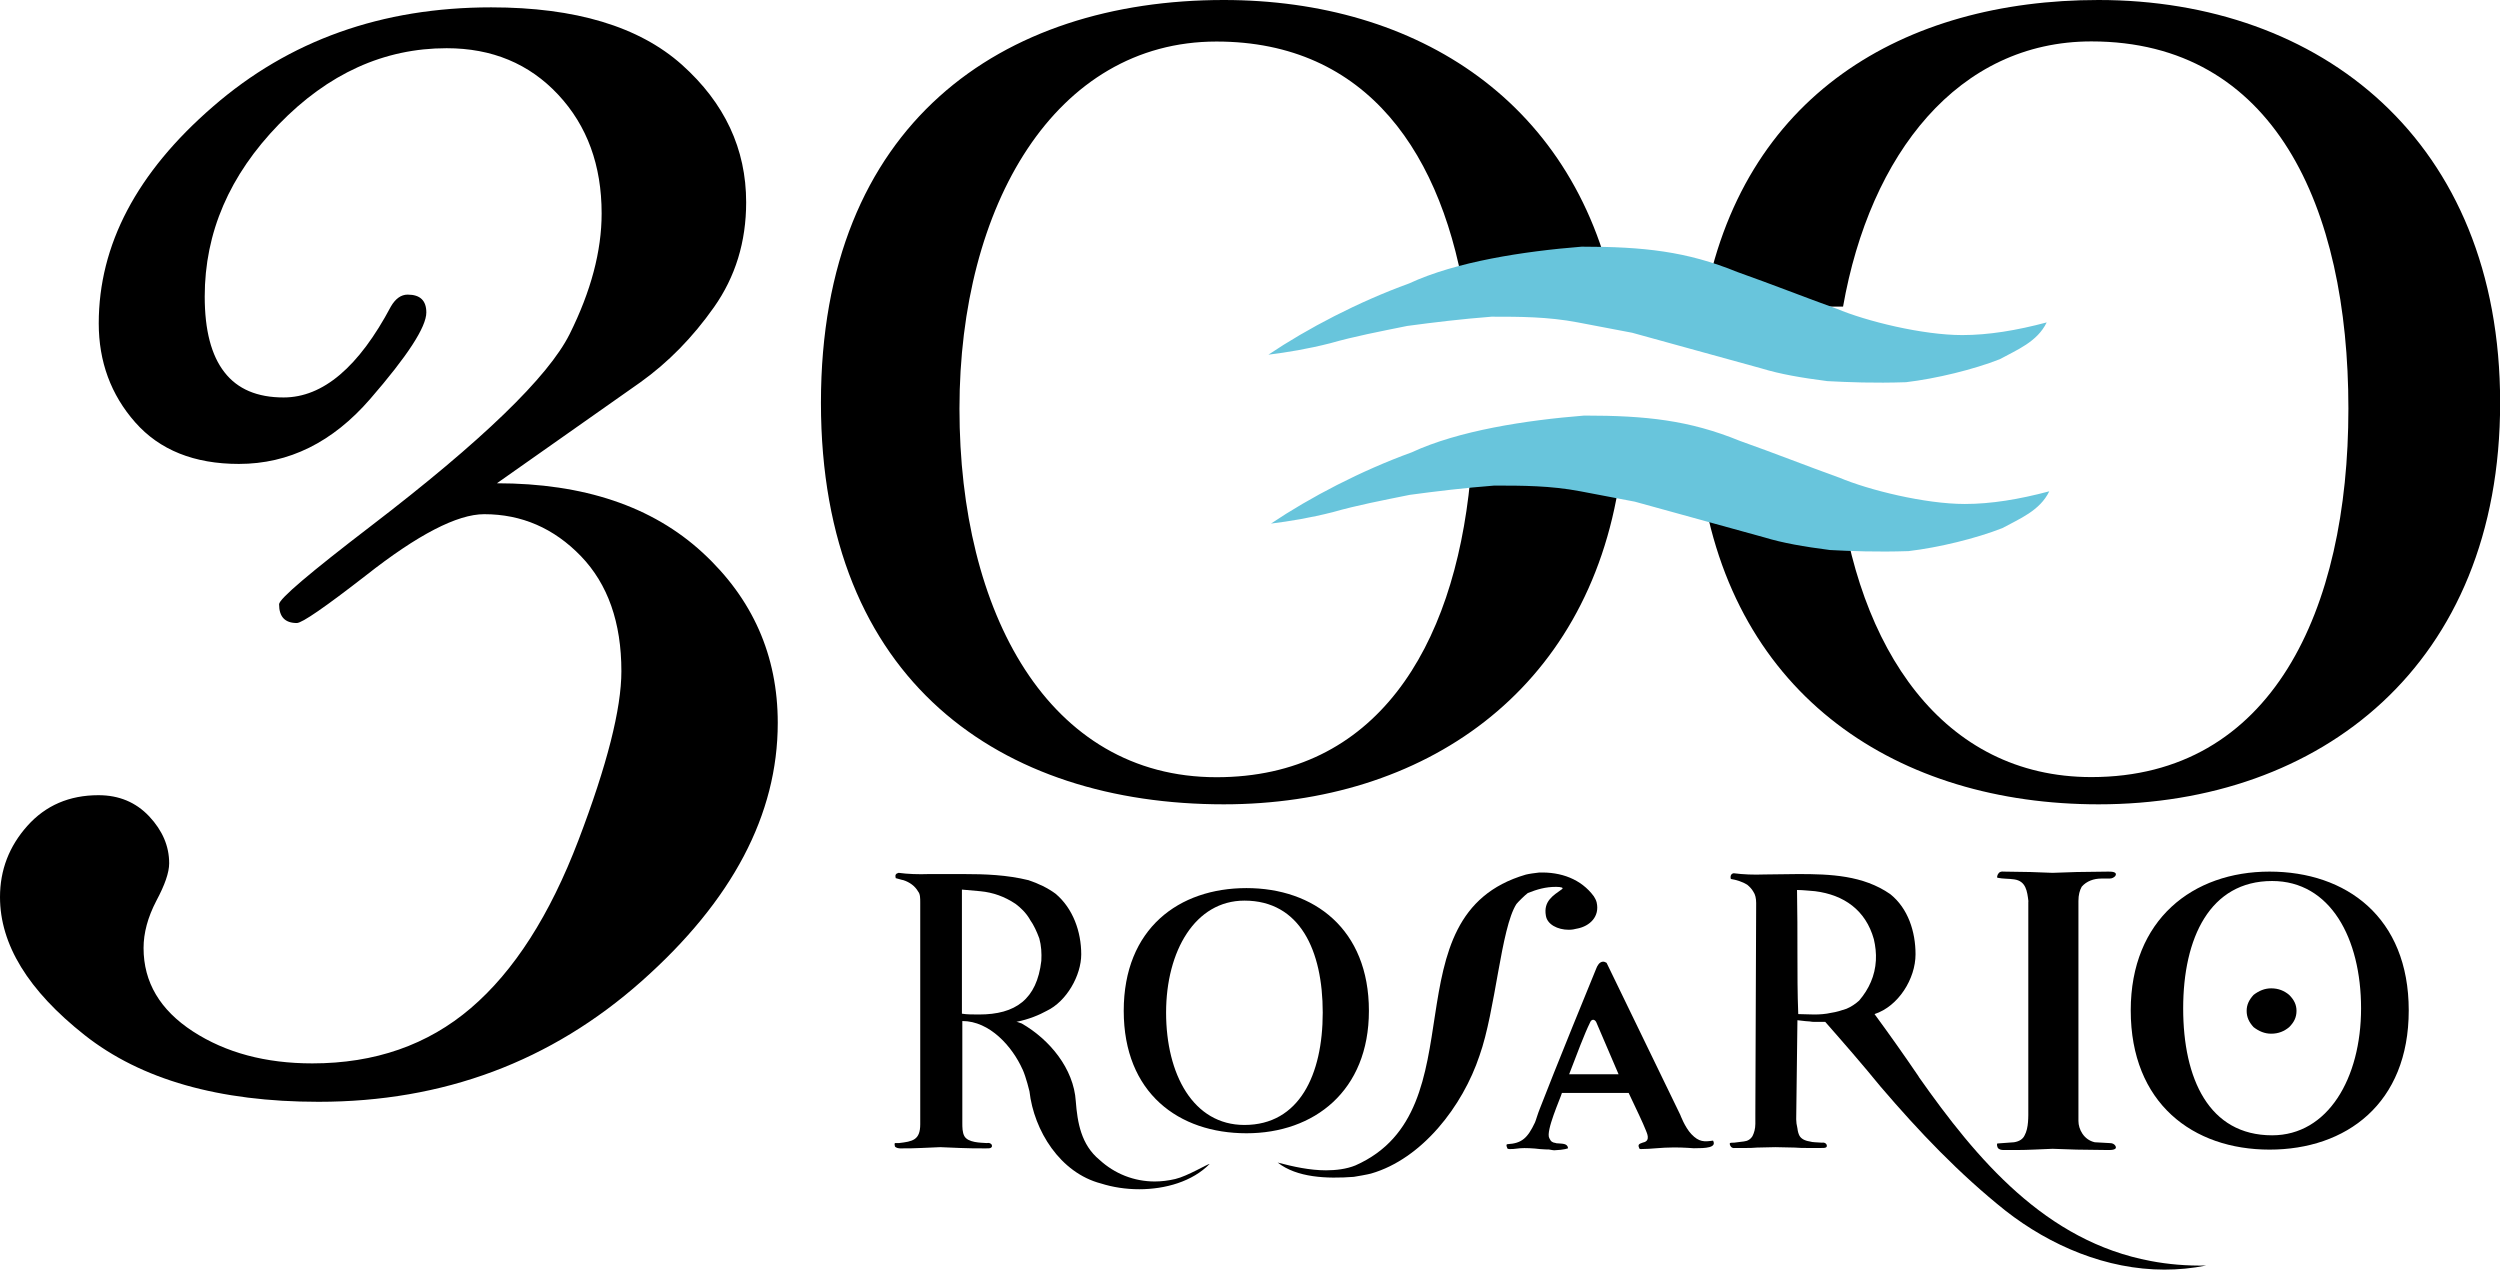
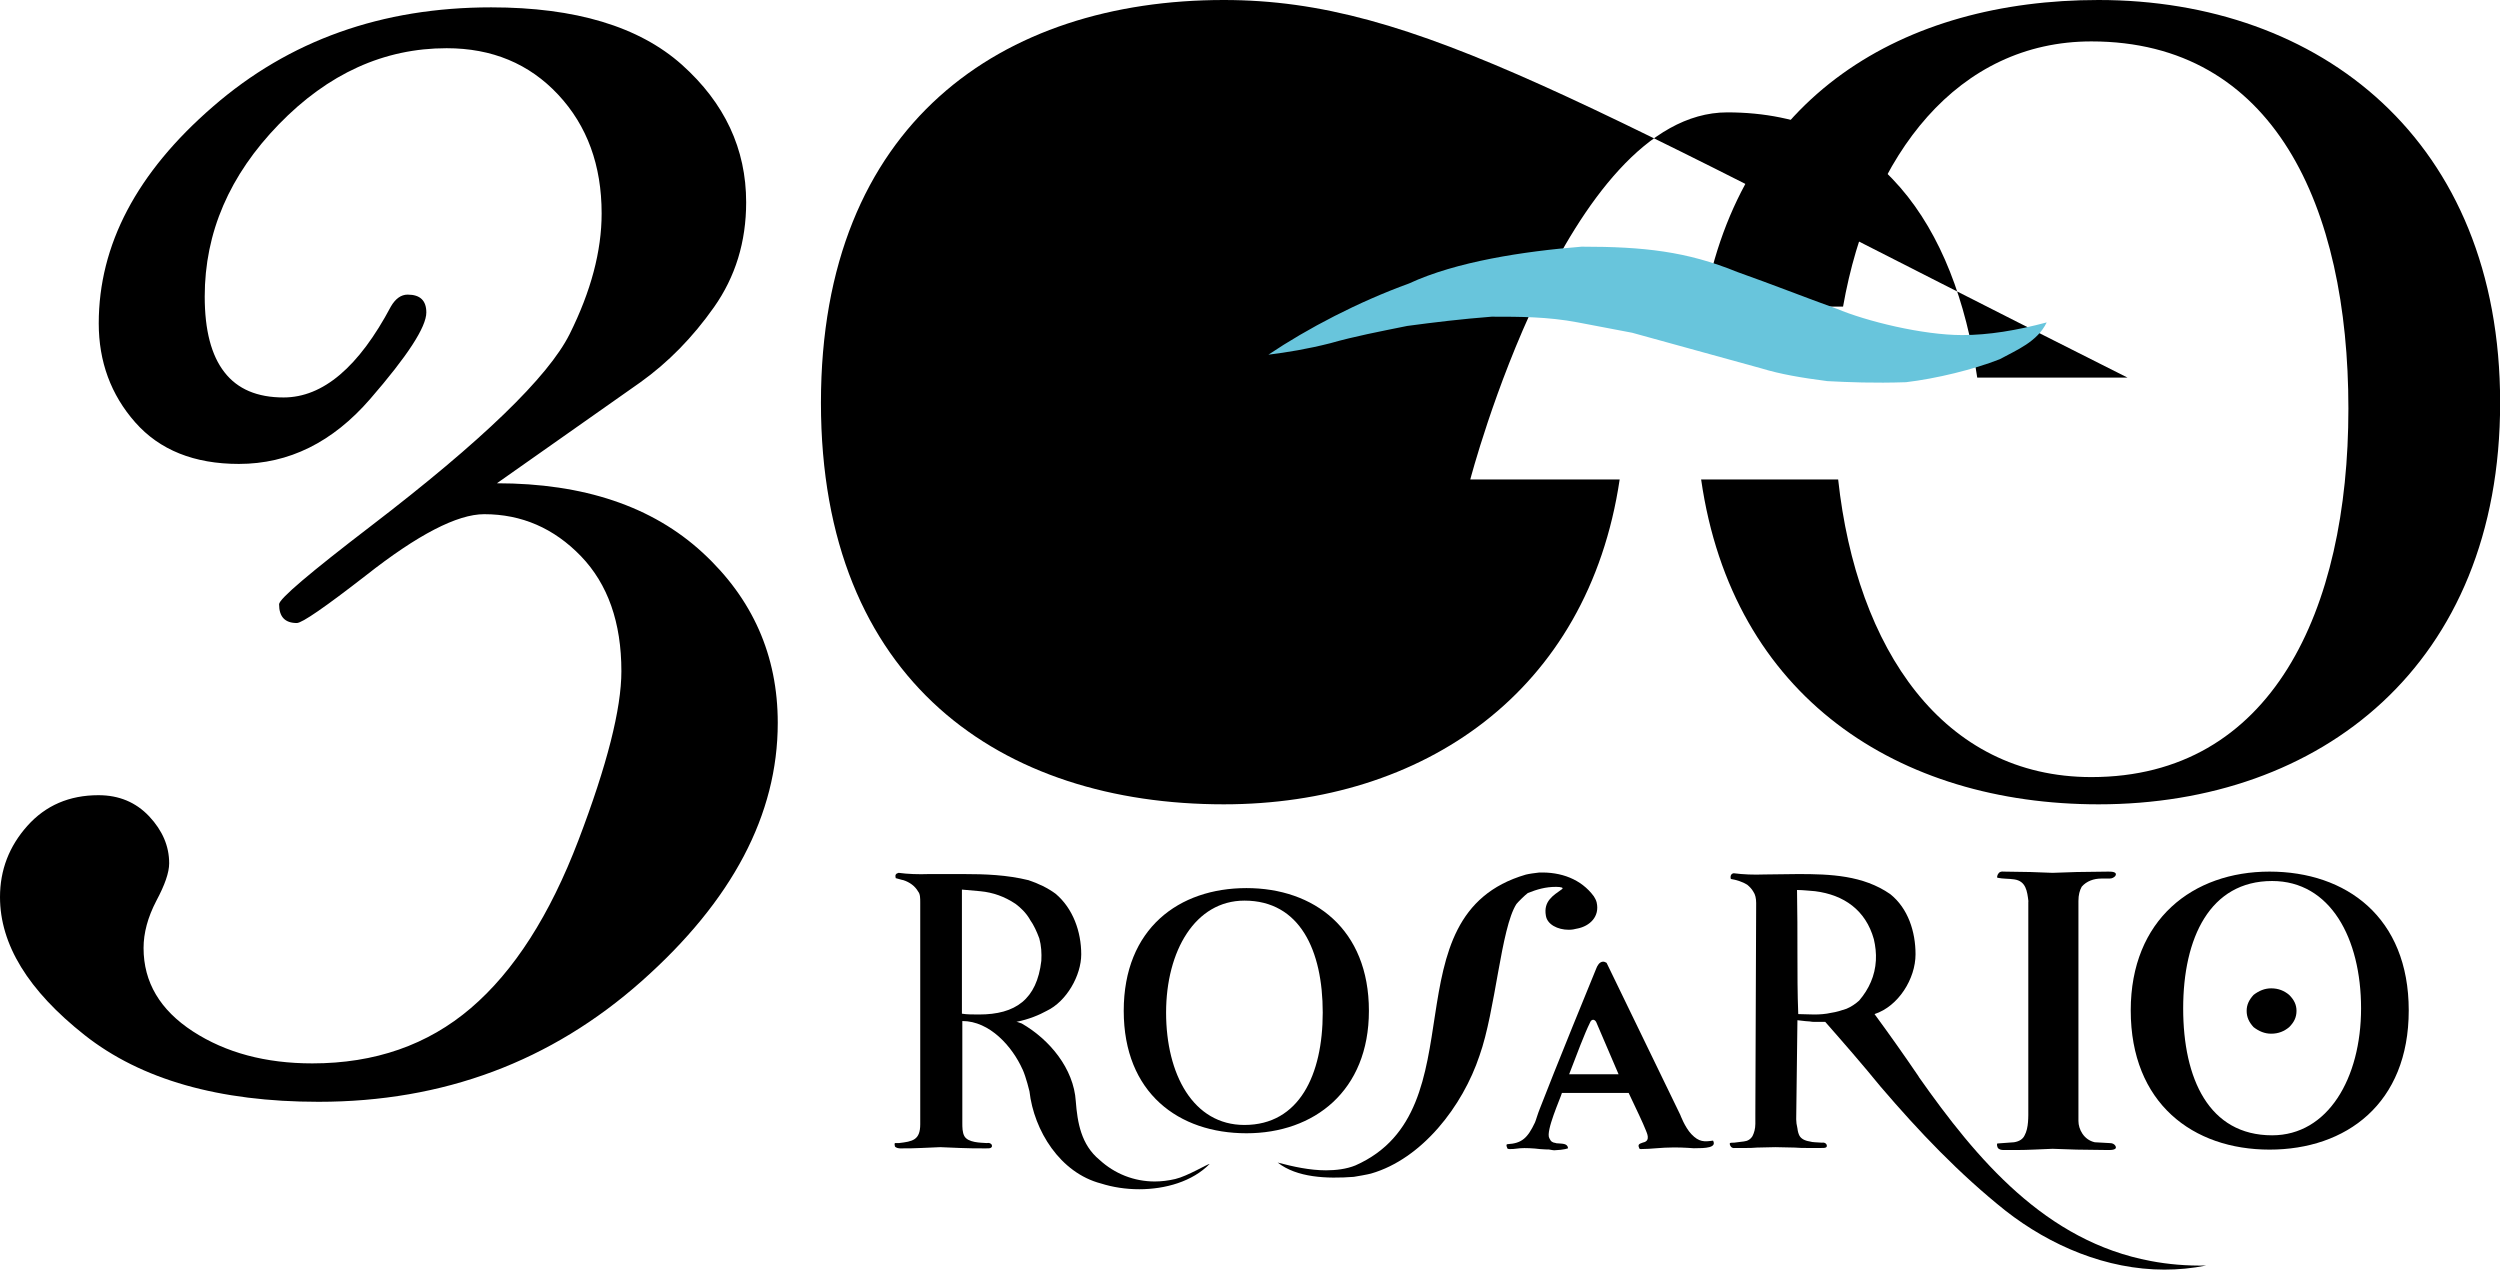
<svg xmlns="http://www.w3.org/2000/svg" id="uuid-dbe947da-f24e-4184-98f9-c664069a88da" data-name="Capa 2" viewBox="0 0 183.54 93.21">
  <defs>
    <style>      .uuid-5cdd7c25-c184-4dc7-b2e8-eb886767bec9 {        fill: #68c5dc;      }    </style>
  </defs>
  <g id="uuid-f1ccc26c-9af2-43a9-af7d-05e7690f09c7" data-name="Capa 1">
    <g>
      <g>
        <path d="M75.07,78.51c-.75-1.68-2.41-3.55-4.42-3.55v7.49c0,.3,0,.69.15.96.27.48,1.17.48,1.65.51.15-.03.27,0,.36.12.03.12.03.18-.09.24-.06.03-.18.03-.36.03-.63,0-1.26,0-1.89-.03l-1.44-.06-1.38.06c-.51.03-1.05.03-1.56.03-.09,0-.33-.03-.39-.15-.03-.12-.03-.18,0-.24h.3c.99-.12,1.56-.21,1.56-1.38v-16.27c0-.33,0-.63-.15-.81-.24-.42-.63-.69-1.08-.84-.18-.03-.42-.12-.57-.15-.06-.24,0-.33.21-.39.66.09,1.44.12,2.26.09h2.47c1.65,0,3.22.06,4.81.45.72.24,1.41.57,1.98.99,1.29,1.08,1.89,2.8,1.89,4.45,0,1.56-1.08,3.46-2.53,4.15-.54.3-1.32.63-2.23.81.09,0,.27.09.39.12,2.04,1.17,3.82,3.31,3.97,5.71.12,1.56.39,3.19,1.74,4.3,1.11,1.02,2.53,1.59,4.06,1.59.48,0,.99-.06,1.5-.18.9-.21,2.38-1.11,2.53-1.11-1.26,1.29-3.25,1.86-5.17,1.86-.99,0-1.95-.15-2.8-.42-3.01-.78-4.93-3.88-5.26-6.77,0,0-.24-1.02-.51-1.62ZM75.61,67.5c-.3-.51-.69-.87-1.05-1.14-.81-.54-1.65-.84-2.59-.93l-1.35-.12v9.11c.33.06.81.06,1.26.06,2.68,0,4.24-1.11,4.57-3.94.03-.57,0-1.11-.15-1.65-.18-.48-.39-.96-.69-1.38Z" />
        <path d="M100.5,74.21c0,5.89-4.03,8.99-8.99,8.99s-9.01-2.94-9.01-8.99,4.06-9.01,9.01-9.01,8.99,3,8.99,9.01ZM91.36,66.12c-3.61,0-5.75,3.69-5.75,8.22s1.99,8.25,5.75,8.25c4.03,0,5.75-3.69,5.75-8.25s-1.67-8.22-5.75-8.22Z" />
        <path d="M115.8,68.17c-.21.06-.42.09-.63.09-.81,0-1.59-.39-1.68-1.05-.18-1.05.54-1.47,1.17-1.92.18-.12-.06-.18-.42-.18-.78,0-1.38.18-2.07.45-.21.15-.72.66-.84.81-1.14,1.77-1.53,7.82-2.71,11.13-1.23,3.7-4.21,7.58-7.97,8.66-.21.06-1.05.21-1.26.24-1.98.15-4.18.06-5.59-1.05,1.14.3,2.35.57,3.55.57.72,0,1.5-.09,2.16-.36,9.23-4.09,2.2-18.34,12.51-21.35.24-.06.69-.12.96-.15,1.62-.06,3.1.48,4.03,1.74.06.09.18.3.21.45.24,1.05-.51,1.74-1.41,1.92Z" />
        <path d="M125.76,83.74c-.63.09-1.02.12-1.59-.48-.48-.51-.81-1.41-.81-1.41l-5.41-11.16c-.09-.06-.18-.09-.24-.09-.3,0-.45.33-.51.48-.06.12-3.22,7.88-4.15,10.31-.15.36-.3.9-.36,1.02-.54,1.14-.96,1.53-2.01,1.59-.18,0,0,.33,0,.33,0,0,.03.09.93-.03.33-.03.99,0,1.44.06.33.03.57.03.66.03.18.03.33.06.39.06.78-.03,1.02-.15,1.02-.15-.03-.36-.42-.33-.75-.36-.06,0-.12,0-.18-.03-.21-.03-.33-.09-.45-.36-.27-.51.81-2.89.93-3.31h4.9c.54,1.14,1.05,2.2,1.26,2.74.03.12.42.78-.21.9-.24.09-.42.12-.27.42,0,.03.03.06.12.06.78,0,1.44-.12,2.44-.12.72,0,1.44.06,1.44.06.87,0,1.71-.03,1.41-.57ZM115.2,78.87c.54-1.41,1.14-3.01,1.53-3.79.09-.24.3-.3.45-.06l1.65,3.85h-3.64Z" />
        <path d="M140.86,79.05c4.27,6.07,9.32,12.09,17.05,13.53,1.26.24,2.62.36,4.06.33-1.05.21-2.07.3-3.07.3-4.24,0-8.36-1.74-11.67-4.33-3.4-2.71-6.34-5.8-9.17-9.11-1.32-1.62-2.74-3.25-4.06-4.75h-.84c-.06,0-.15,0-.3-.03-.12,0-.42-.03-.9-.09l-.09,7.28c0,.18.03.42.09.66.03.27.09.42.15.54.12.21.36.36.75.42.12.03.24.06.39.06l.51.03c.15-.03.27.03.33.12.06.12.03.21-.06.24-.06.03-.18.03-.36.03h-.96c-.3,0-.63,0-.96-.03l-1.41-.03-1.35.03c-.3.03-.57.03-.81.03h-.78c-.18.03-.3-.03-.36-.15-.06-.12-.06-.18-.03-.21.06-.03.15-.03.3-.03l.72-.09c.27-.03.48-.15.63-.39.12-.24.21-.54.21-.9v-.72l.06-15.49c0-.33-.06-.63-.21-.84-.12-.21-.27-.36-.45-.51-.33-.21-.81-.36-1.2-.42-.06-.24.03-.39.21-.42.69.09,1.44.12,2.25.09.84,0,1.65-.03,2.5-.03,2.35,0,4.75.09,6.74,1.47,1.32,1.05,1.86,2.77,1.86,4.42,0,1.8-1.26,3.82-3.01,4.39,1.08,1.47,2.17,3.01,3.25,4.6ZM133.28,65.43c-.45-.03-.9-.09-1.35-.09.03,1.59.03,3.16.03,4.63s0,2.95.06,4.48c.36,0,.75.03,1.17.03s.84-.03,1.23-.12c.42-.06.78-.18,1.14-.3.36-.15.66-.36.93-.6.72-.84,1.17-1.83,1.23-2.95.03-.51-.03-1.05-.15-1.56-.6-2.14-2.2-3.25-4.3-3.52Z" />
        <path d="M148.92,66.18c-.09-.75-.18-1.5-1.05-1.62-.39-.06-.81-.03-1.23-.12-.03-.03-.03-.09.03-.24.09-.18.24-.24.45-.21l1.95.03,1.62.06,1.77-.06c.78,0,1.56-.03,2.32-.03.21,0,.72,0,.51.33-.09.09-.21.18-.42.18h-.6c-.54,0-1.08.18-1.44.6-.15.27-.24.6-.24,1.05v16.15c0,.6.39,1.38,1.2,1.56l1.08.06c.21,0,.33.06.42.18.21.33-.3.33-.51.33l-2.32-.03-1.77-.06c-.87.03-1.77.09-2.65.09h-.93c-.18,0-.36-.03-.45-.18-.06-.15-.06-.24-.03-.3l1.23-.09c.39-.06.66-.24.78-.51.3-.54.27-1.38.27-1.95v-15.22Z" />
        <path d="M156.43,74.18c0-6.68,4.57-10.19,10.19-10.19s10.22,3.34,10.22,10.19-4.6,10.22-10.22,10.22-10.19-3.4-10.19-10.22ZM166.81,83.35c4.09,0,6.53-4.18,6.53-9.32s-2.25-9.35-6.53-9.35c-4.57,0-6.53,4.18-6.53,9.35s1.89,9.32,6.53,9.32ZM165.45,73.04c.39-.3.81-.48,1.29-.48.54,0,.96.18,1.32.48.36.36.54.72.54,1.17,0,.48-.18.84-.54,1.2-.36.3-.78.48-1.32.48-.48,0-.9-.18-1.29-.48-.33-.36-.51-.72-.51-1.2,0-.45.18-.81.51-1.17Z" />
      </g>
      <path d="M36.47,35.48c6.39,0,11.43,1.7,15.11,5.09,3.68,3.39,5.52,7.56,5.52,12.5,0,6.73-3.33,13.05-9.99,18.96-6.66,5.91-14.57,8.86-23.72,8.86-7.31,0-13.04-1.63-17.18-4.9-4.14-3.27-6.21-6.65-6.21-10.13,0-1.99.67-3.73,2.01-5.23,1.34-1.5,3.08-2.25,5.22-2.25,1.51,0,2.75.52,3.73,1.56.97,1.04,1.46,2.18,1.46,3.44,0,.68-.32,1.59-.94,2.75-.63,1.21-.94,2.36-.94,3.47,0,2.51,1.21,4.55,3.62,6.12,2.42,1.57,5.34,2.35,8.77,2.35,4.59,0,8.47-1.35,11.64-4.06,3.17-2.71,5.8-6.82,7.9-12.33,2.1-5.51,3.15-9.64,3.15-12.4,0-3.58-.99-6.39-2.97-8.45-1.98-2.05-4.35-3.08-7.1-3.08-1.98,0-4.88,1.5-8.69,4.5-2.99,2.32-4.68,3.49-5.07,3.49-.87,0-1.3-.46-1.3-1.38,0-.39,2.25-2.3,6.74-5.74,8.16-6.25,13.02-10.95,14.59-14.09,1.57-3.15,2.35-6.1,2.35-8.86,0-3.53-1.06-6.44-3.19-8.72-2.13-2.28-4.86-3.41-8.19-3.41-4.59,0-8.7,1.86-12.32,5.59-3.62,3.73-5.44,7.94-5.44,12.64,0,2.47.48,4.32,1.45,5.56.96,1.24,2.41,1.85,4.34,1.85,2.89,0,5.52-2.23,7.88-6.68.34-.58.75-.87,1.23-.87.92,0,1.37.44,1.37,1.31,0,1.07-1.38,3.19-4.13,6.36-2.75,3.17-5.96,4.76-9.63,4.76-3.28,0-5.82-1.02-7.61-3.05-1.79-2.03-2.68-4.46-2.68-7.27,0-5.76,2.79-11.07,8.38-15.91C21.23,2.96,28.03.54,36.06.54c6.19,0,10.86,1.41,14,4.21,3.14,2.81,4.72,6.18,4.72,10.1,0,2.91-.79,5.47-2.36,7.7-1.57,2.23-3.38,4.07-5.41,5.52l-10.53,7.41Z" />
      <path d="M154.06,0c-14.26,0-26.25,6.96-28.98,22.51h10.23c1.98-11.23,8.47-19.47,18.23-19.47,13.39,0,18.87,12.09,18.87,26.96s-5.65,27.05-18.87,27.05c-10.88,0-17.23-9.38-18.59-21.85h-10.06c2.3,16.02,14.54,23.85,29.18,23.85,16.26,0,29.48-10.18,29.48-29.48S170.32,0,154.06,0Z" />
-       <path d="M107.94,35.21c-1.21,12.46-6.98,21.85-18.63,21.85-12.35,0-18.87-12.09-18.87-27.05s7.04-26.96,18.87-26.96c11.05,0,16.71,8.23,18.35,19.47h11.03C115.9,7.49,104.03,0,89.84,0c-16.26,0-29.57,9.05-29.57,29.57s13.31,29.48,29.57,29.48c14.6,0,26.74-8.2,29.07-23.85h-10.97Z" />
+       <path d="M107.94,35.21s7.04-26.96,18.87-26.96c11.05,0,16.71,8.23,18.35,19.47h11.03C115.9,7.49,104.03,0,89.84,0c-16.26,0-29.57,9.05-29.57,29.57s13.31,29.48,29.57,29.48c14.6,0,26.74-8.2,29.07-23.85h-10.97Z" />
      <path class="uuid-5cdd7c25-c184-4dc7-b2e8-eb886767bec9" d="M134.83,22.66c2.2.93,6.33,1.94,9.23,1.94,1.93,0,3.99-.34,6.2-.93-.69,1.43-2.2,2.02-3.44,2.7-1.93.76-4.68,1.43-6.89,1.69-2.34.08-4.27,0-5.78-.08-1.93-.25-3.44-.51-4.82-.93l-9.5-2.62-3.99-.76c-2.2-.42-4.27-.42-6.33-.42-2.2.17-4.27.42-6.2.68-2.07.42-3.86.76-5.65,1.27-1.65.42-3.17.67-4.54.84,2.89-1.94,6.61-3.88,10.33-5.23,3.44-1.6,8.4-2.36,12.67-2.7,4.54,0,7.71.34,11.43,1.86,2.62.93,4.96,1.86,7.3,2.7Z" />
-       <path class="uuid-5cdd7c25-c184-4dc7-b2e8-eb886767bec9" d="M135.02,35.06c2.2.93,6.33,1.94,9.23,1.94,1.93,0,3.99-.34,6.2-.93-.69,1.43-2.2,2.02-3.44,2.7-1.93.76-4.68,1.43-6.89,1.69-2.34.08-4.27,0-5.78-.08-1.93-.25-3.44-.51-4.82-.93l-9.5-2.62-3.99-.76c-2.2-.42-4.27-.42-6.33-.42-2.2.17-4.27.42-6.2.68-2.07.42-3.86.76-5.65,1.27-1.65.42-3.17.67-4.54.84,2.89-1.94,6.61-3.88,10.33-5.23,3.44-1.6,8.4-2.36,12.67-2.7,4.54,0,7.71.34,11.43,1.86,2.62.93,4.96,1.86,7.3,2.7Z" />
    </g>
  </g>
</svg>